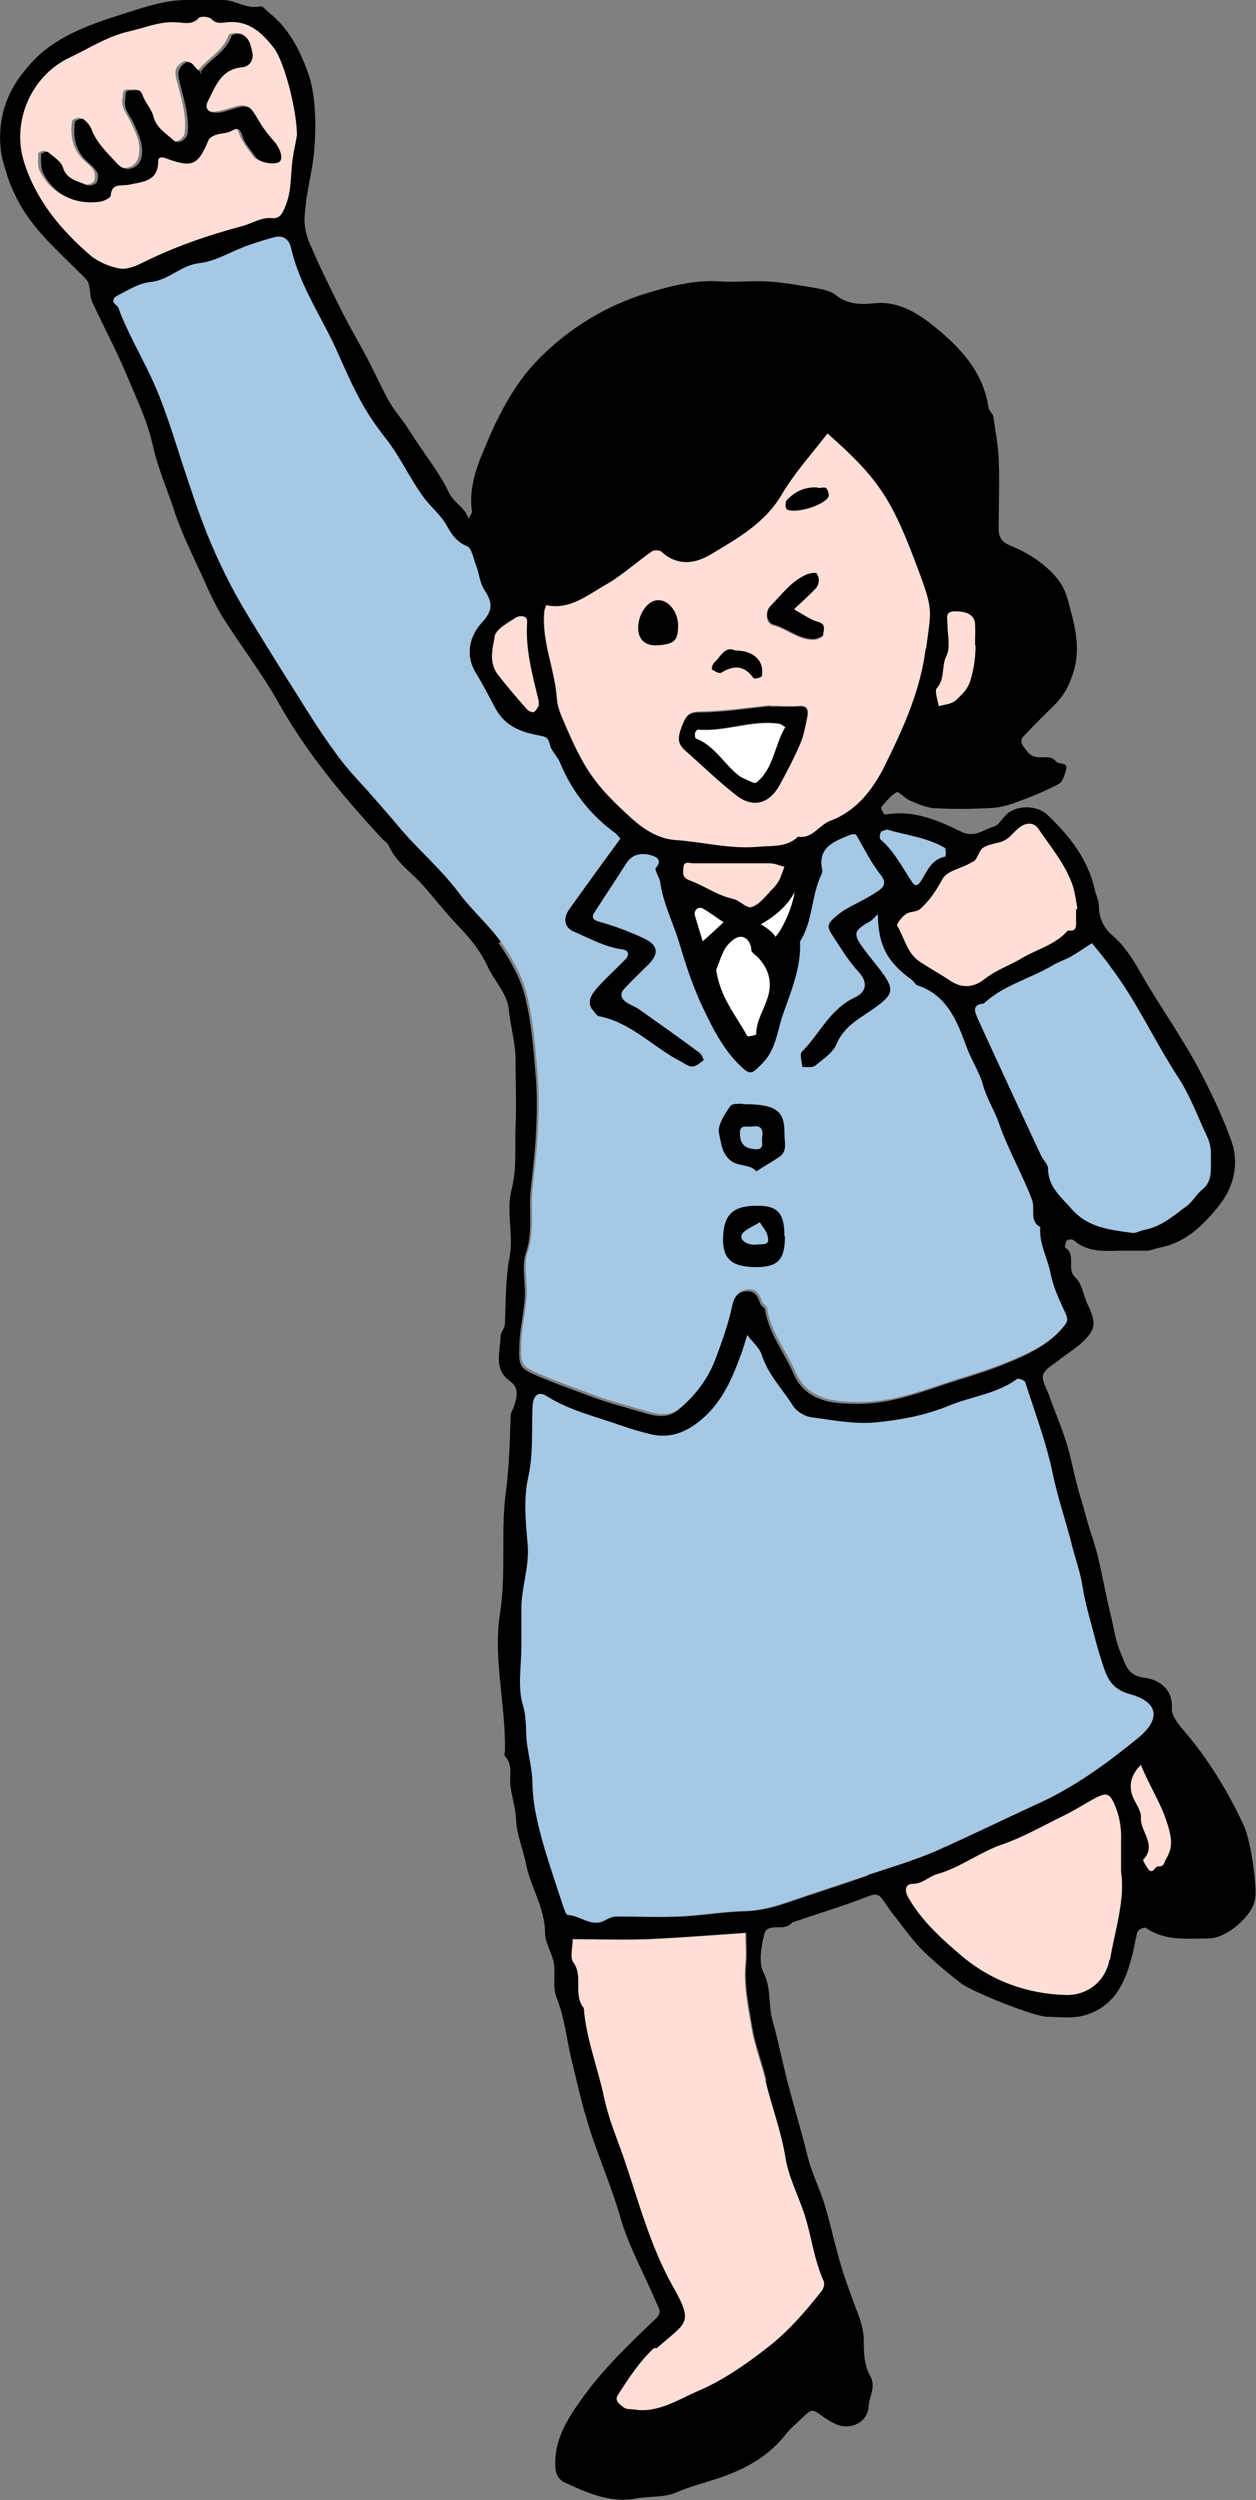
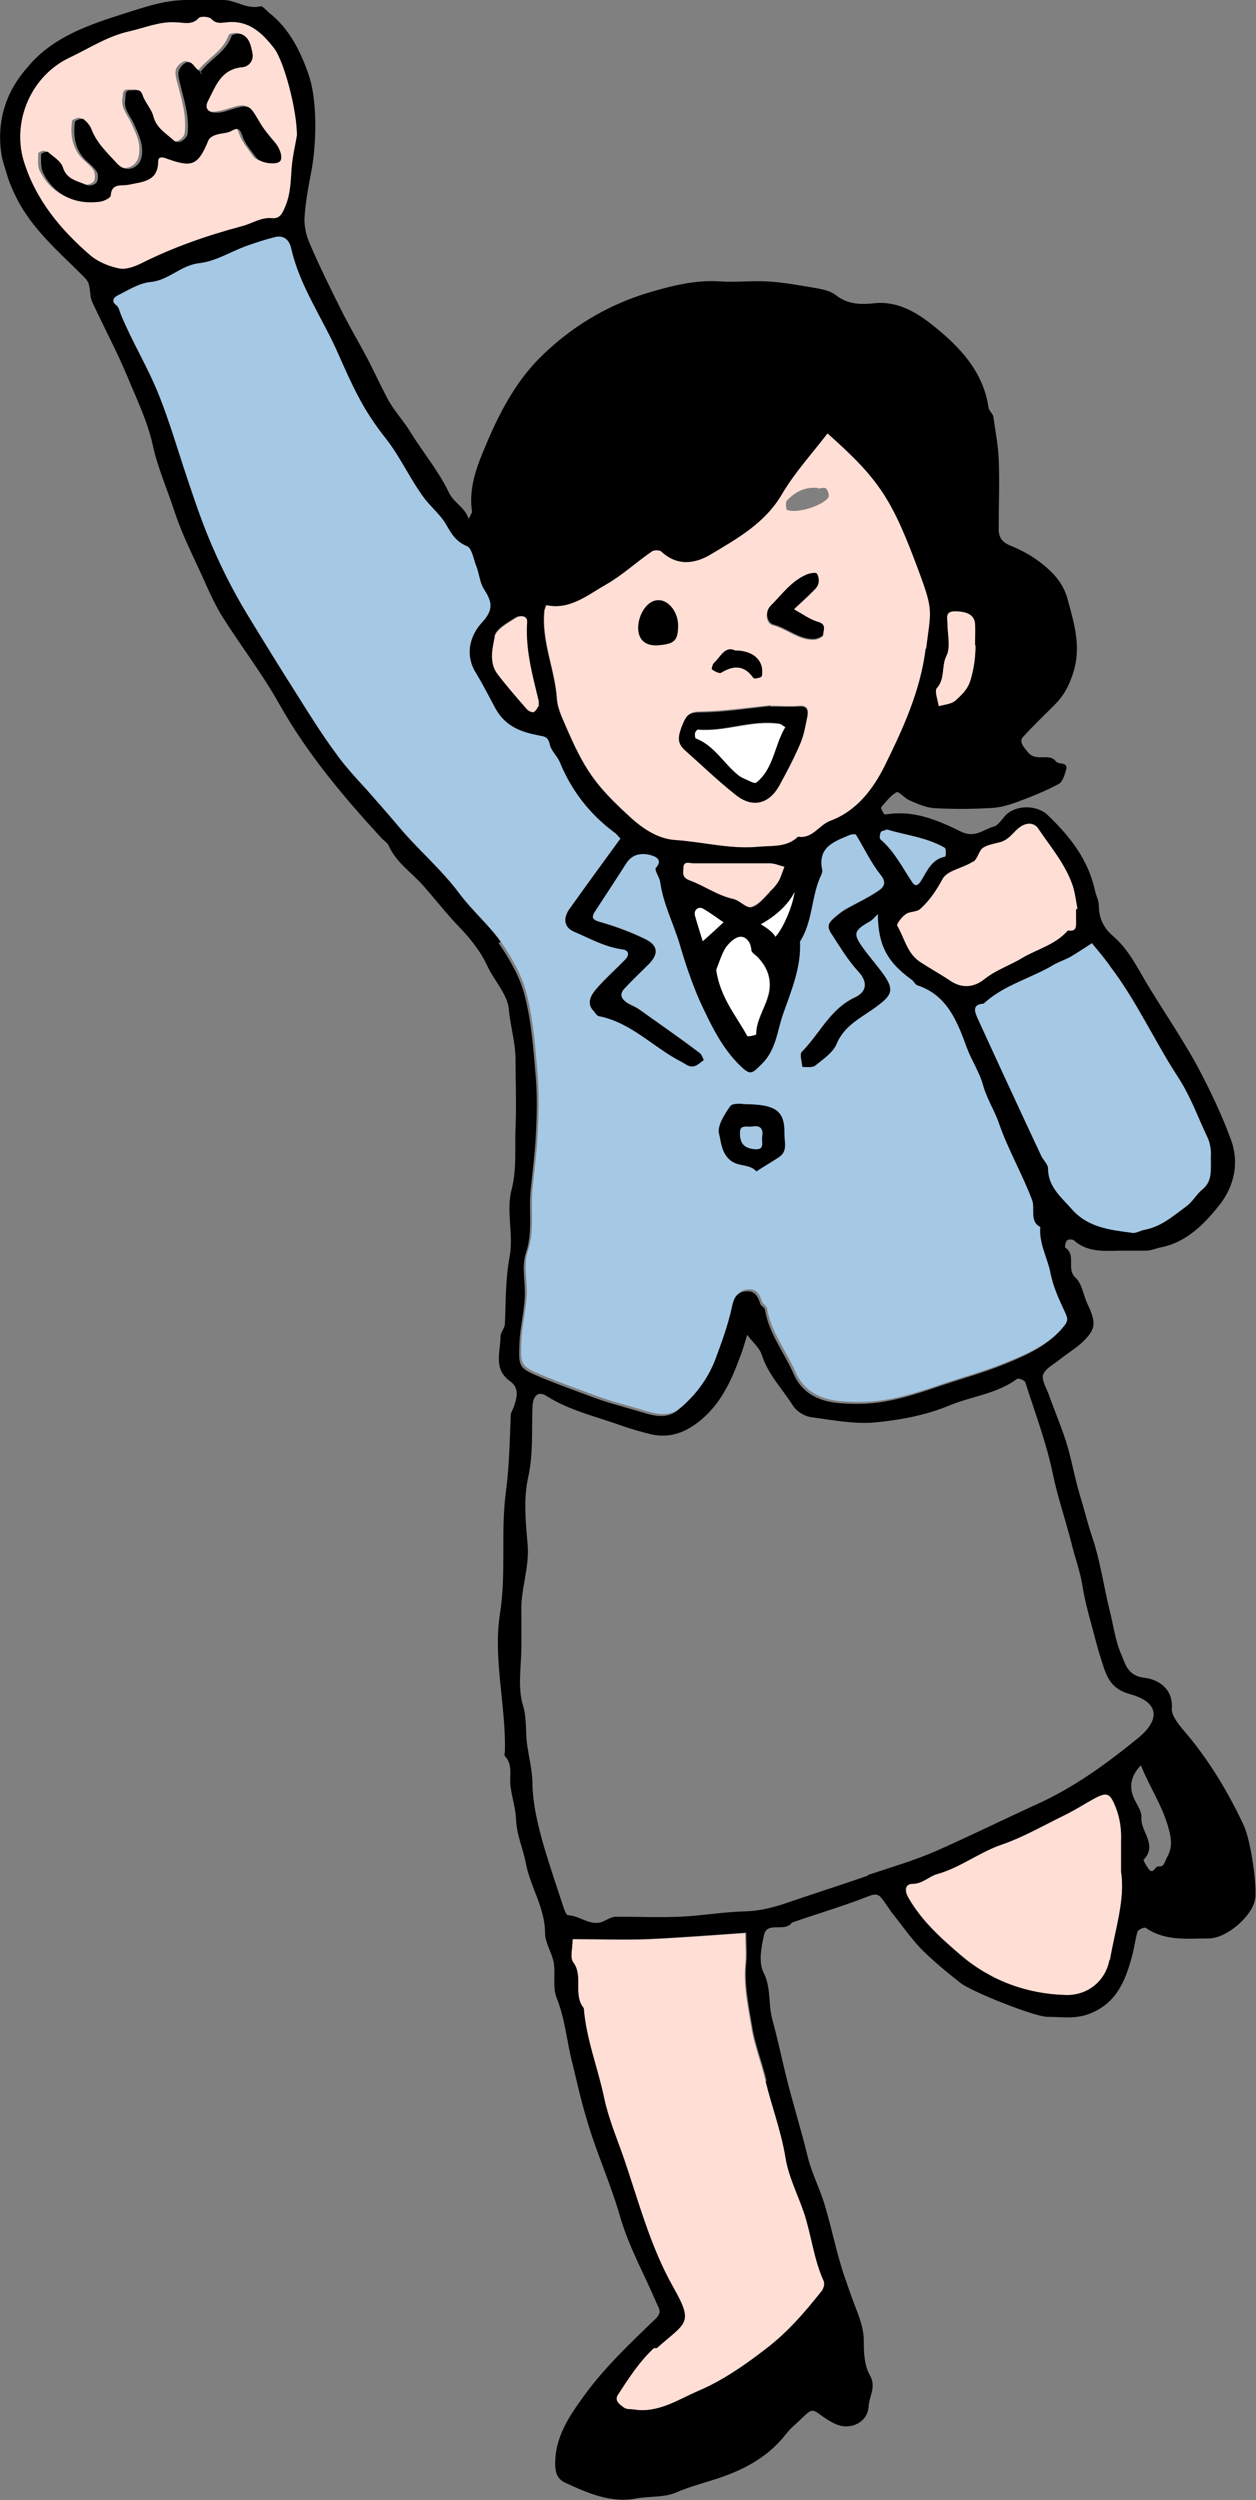
<svg xmlns="http://www.w3.org/2000/svg" width="259.7" height="516.9" version="1.1" viewBox="0 0 259.7 516.9">
  <rect x="0" y="0" width="259.7" height="516.9" fill="#808080" stroke="none" />
  <g>
    <g id="_レイヤー_1" data-name="レイヤー_1">
      <path d="M181.9,188.6c.1,6.6,2,9.9,6.9,13.5.5.3.8,1,1.2,1.2,6.3,2,8.4,7.7,10.3,12.9,1,2.7,2.7,5.2,3.4,7.9.8,2.8,2.4,5.2,3.3,7.9,1.9,5.4,4.8,10.4,6.8,15.7.7,1.9-.6,4.4,1.7,5.6-.3,3.4,1.5,6.4,2.1,9.5.6,3,1.8,5.5,3,8.1.6,1.3.7,1.8-.2,2.9-3.1,3.9-7.5,5.9-11.9,7.7-4.8,2-9.8,3.3-14.7,5-8.5,2.9-13.1,3.8-20.1,3.2-3.9-.4-7.4-1.9-9.2-6-1.9-4.4-5.1-8.3-5.9-13.2,0-.5-.8-.8-1-1.3-.5-1.6-1.2-2.8-3-2.6-2,.2-2.5,1.5-2.9,3.4-.8,3.7-2.1,7.2-3.4,10.7-1.6,4.2-4.4,7.8-7.9,10.6-2,1.6-4.6,1.1-6.6.5-3.6-1.1-7.3-2-10.8-3.3-3.5-1.3-7.1-2.6-10.5-4-4.8-2-4.9-2.1-4.7-7.1.1-3.1.9-6.2,1.1-9.4.2-3.1-.7-6.4.2-9.2,1.5-4.3.6-8.6,1-12.9.4-3.9.9-7.8,1.1-11.7.2-3.9.3-7.7,0-11.6-.5-5.9-.9-11.9-2.4-17.5-1-3.7-3.1-7.3-5.3-10.5-2.5-3.5-5.9-6.4-8.5-9.9-3.8-5.1-8.6-9.1-12.6-13.9-2.2-2.6-4.4-5.1-6.6-7.6-2.3-2.5-4.6-5-6.5-7.7-2.8-3.8-5.3-7.8-7.8-11.8-3.5-5.5-6.9-11-10.3-16.6-3.3-5.4-6-10.9-8.4-16.8-1.8-4.5-3.3-9.1-4.8-13.6-1.6-4.9-3.1-9.9-5-14.7-2.3-5.9-5.6-11.2-8-17-.3-.7-.4-1.5-.9-1.9-1.2-.9-.6-1.7.2-2.1,2.2-1.1,4.5-2.6,6.9-2.8,3.8-.4,6.2-3.5,10.1-3.9,3.3-.4,6.3-2.3,9.5-3.5,2-.7,4.1-1.4,6.1-1.9,1.8-.4,2.9.6,3.3,2.3,1.8,8,6.6,14.6,9.8,22,1.3,2.9,2.6,5.9,4.1,8.7,1.6,3.1,3.5,5.9,5.7,8.7,3,3.8,5,8.4,8,12.4,1.4,1.8,3.1,3.2,4.3,5.1,1.1,1.9,2,3.7,4.4,4.7,1.1.4,1.4,2.7,2,4.2.6,1.5.7,3.3,1.5,4.6,1.6,2.5,2.3,4.2-.3,7-2.5,2.7-3.7,6.7-1.2,10.6,1.4,2.3,2.6,4.7,3.9,7.1,2.1,3.9,5.5,5,9.2,5.7,1.3.2,1.8.5,2.1,1.9.3,1.3,1.6,2.4,2.1,3.7,2.4,5.8,6.1,10.6,11.2,14.4.5.3.8.8,1.3,1.3-3.5,4.8-7,9.6-10.5,14.5-1.4,1.9-1.2,3.8.8,4.7,3.3,1.4,6.4,3.2,10.1,3.7,1.4.2,1.4,1.2.7,2-2,2.1-4.2,4-6.1,6.2-1,1.2-2.2,2.9-.5,4.6.3.4.6.9,1,1,6.7,1.3,11.2,6.4,17,9.4.8.4,1.6,1.1,2.4,1,.8,0,1.6-.8,2.3-1.3,0,0-.4-1.2-.9-1.5-4.1-3.1-8.3-6-12.5-9-.7-.5-1.6-.8-2.4-1.3-1.5-1-1.6-2-.4-3.2,1.6-1.7,3.3-3.3,4.9-4.9,2.1-2.2,1.8-3.9-1-5.2-2.9-1.4-5.9-2.5-9-3.4-1.5-.4-2.1-.8-1.2-2.2,2.2-3.4,4.4-6.7,6.5-10,1.2-1.9,3.1-2.2,5-1.7.7.2,2.8.8,1.1,2.7-.3.4.7,1.8.9,2.8.6,4.5,2.7,8.5,4,12.8,1.2,4.1,2.6,8.3,4.3,12.1,2.2,4.7,4.5,9.6,8.4,13.3,2,1.9,2.3,1.5,4.4-.6,2.8-2.8,3.1-6.6,4.2-9.9,1.7-4.9,3.9-9.9,3.6-15.3,2.7-4.2,2.3-9.4,4.4-13.8.1-.3.3-.7.2-1-1-4.8,2.5-5.9,5.8-7.3.3-.1,1-.2,1.2,0,1.7,2.8,3.1,5.8,5.1,8.3,1.6,2,.2,2.9-.9,3.6-2.1,1.4-4.4,2.4-6.6,3.7-.8.5-1.5,1.1-2.2,1.7-1.1,1-1.5,1.7-.4,3.3,1.7,2.6,3.3,5.3,5.4,7.6,2.1,2.2,1.9,4.3-.7,5.5-5.1,2.4-7.2,7.5-10.9,11.2-.5.5,0,2,.1,3.1.9,0,2.1.2,2.7-.3,1.6-1.3,3.7-2.7,4.4-4.5,1.7-4,5.4-5.5,8.4-7.8,3.1-2.3,3.5-3.4,1.2-6.6-1.3-1.8-2.8-3.5-4.1-5.3-2.2-3-2-3.7,1.4-5.6.5-.3.8-.7,1.6-1.5Z" fill="#a5c8e5" fill-rule="evenodd" />
-       <path d="M107.8,340.4c0-2.3,0-4.6,0-7-.2-4.7,1.7-9.2,1.3-14-.4-4.6-.9-9.4.1-13.9,1.1-4.9.7-9.8.9-14.6.1-2.4,1.2-3.4,3-2.2,4.8,3,10.2,4.2,15.5,6.1,2,.7,4.1,1.3,6.2,1.8,4.2.9,7.7-.8,10.7-3.5,3.8-3.4,5.8-7.9,7.5-12.5.6-1.5,1-3,1.5-4.6,1,1.4,2.5,2.6,3,4.1,1.3,4.1,4.3,7.1,6.5,10.6.7,1.1,2.3,2.1,3.6,2.3,4.4.6,9,1.5,13.4,1.1,5.2-.5,10.5-1.5,15.3-3.5,4.6-1.9,9.8-2.4,14-5.5.3-.2,1.6.3,1.7.7,2,6.3,4.4,12.6,5.7,19,1,4.8,2.6,9.4,3.8,14.1.7,3,1.8,5.8,2.3,8.9.6,3.9,1.8,7.7,2.8,11.6.5,1.9,1.1,3.8,1.7,5.6.9,2.6,2.1,4.4,5.4,5.3,5.8,1.6,6.4,5.1,1.7,9-6.5,5.3-13.2,10.2-20.9,13.7-7,3.2-13.9,6.6-20.9,9.7-4.6,2-9.4,3.4-14.2,5-5.2,1.8-10.5,3.5-15.8,5.3-3.1,1.1-6.2,2-9.6,2.1-4.5.1-8.9.9-13.4,1.1-4.4.2-8.9,0-13.3,0-.8,0-1.7.5-2.5.9-2.7,1.3-4.9-1.1-7.4-1.2-.5,0-.9-1.4-1.2-2.3-1.3-3.9-2.6-7.8-3.8-11.8-1.2-4.2-2.3-8.5-2.4-12.9,0-2.7-.7-5.5-1.1-8.2-.4-2.7,0-5.4-.9-8.3-1.1-3.7-.3-8-.3-12.1Z" fill="#a5c8e5" fill-rule="evenodd" />
      <path d="M112.9,125.1c4.9,1.1,8.6-2.1,12.5-4.3,3.3-1.9,6.2-4.6,9.4-6.8.4-.3,1.5-.3,1.9,0,3.3,3.1,7,2.6,10.3.6,5.5-3.3,11.1-6.4,14.6-12.3,2.7-4.6,6.3-8.5,9.5-12.7,10.8,9.6,13.4,13.6,19.1,29.1,2.8,7.6,2.3,7.6,1.3,15.4-1.1,8.8-4.7,16.6-8.5,24.3-2.4,4.8-5.8,9.3-11.2,11.3-2.4.9-3.7,3.8-6.7,3.3-2.4,2.3-5.4,1.8-8.4,2.1-5.7.5-11.2-1-16.9-1.4-3.6-.2-6.8-2.3-9.5-4.8-7.2-6.6-9.4-9.7-13.5-19.3-.7-1.6-1.5-3.4-1.6-5.1-.4-6.1-3.2-11.8-2.6-18.1,0-.3.2-.7.4-1.3ZM159.4,146.1c0,0,0-.2,0-.3-4.8.5-9.7,1.2-14.5,1.3-2.6,0-3,.9-3.9,3.1-.8,2.2-.8,3.4.8,4.8,3.5,3.1,6.9,6.4,10.6,9.3,3.3,2.6,6.7,1.7,8.8-2,1.6-2.8,3.1-5.6,4.3-8.6.8-1.8,1.1-3.8,1.5-5.7.2-1.2,0-2.2-1.7-2.1-1.9.2-3.8,0-5.8,0ZM164.2,126c1.4-1.3,2.5-2.3,3.6-3.4.5-.5,1.2-1.1,1.3-1.7.2-.7,0-1.6-.3-2.1-.2-.3-1.3-.1-1.9.1-3.3,1.3-5.3,4.2-7.7,6.6-1.1,1.1-.8,3.5.6,3.8,3,.8,5.4,3.2,8.6,3,.6,0,1.8-.6,1.7-.8,0-.9.8-2.2-1-2.7-1.7-.5-3.2-1.6-5-2.6ZM140.2,129.3c0-2.7-1.9-5.1-4-5.2-2.1,0-3.9,2.4-4.2,5-.3,3,1.2,4.6,4.3,4.3,3.1-.3,3.9-.9,3.9-4.1ZM152,134.5c-2.1-1-2.9,1.2-4.3,2.5-.3.3-.6,1.3-.5,1.4.5.4,1.5.9,1.9.7,2.6-1.6,4.8-1.6,6.7,1.1.2.2,1,0,1.5-.2.2,0,.3-.6.3-1,0-2.7-2.1-4.5-5.6-4.5ZM169.1,100.9c-2.6-.3-4.7.8-6.4,2.6-.3.3-.2,1.7,0,1.9,1.8.9,7.5-.8,8.6-2.6.2-.4-.1-1.4-.5-1.8-.3-.3-1.1,0-1.7,0Z" fill="#ffded5" fill-rule="evenodd" />
      <path d="M118.2,401c5.4,0,10.6.2,15.7,0,6.6-.3,13.1-.8,20.2-1.3,0,2.3.2,4.4,0,6.4-.4,4.4.5,8.6,1.2,12.8.6,3.9,2.1,7.6,3,11.4,1.3,5.3,3.2,10.3,4.1,15.7.6,4,2.6,7.8,3.9,11.7,1.5,4.6,2,9.5,4,13.9.3.5,0,1.6-.4,2.1-3.5,4.4-7,8.5-11.6,12-4.4,3.4-8.9,6.5-13.8,8.6-4.2,1.8-8.4,4.7-13.4,3.9-.7-.1-1.6,0-2.1-.4-.8-.6-2.1-1.4-1.2-2.7,2.2-3.4,4.4-6.8,7.4-9.6.1,0,.4,0,.6,0,6.1-5.4,7.7-5,3.4-12.6-4.8-8.5-7.2-17.9-10.3-26.9-1.4-4-3.1-8-4-12.3-1.3-6.2-3.7-12.1-4.2-18.5-2.3-2.8,0-6.6-2.2-9.5-.7-1-.1-2.9-.1-4.8Z" fill="#ffded5" fill-rule="evenodd" />
      <path d="M61.5,28c-.2,1.5-.9,4.2-1.1,6.9-.2,2.6-.2,5.1-1.2,7.6-.6,1.5-1.1,2.9-2.9,2.7-2.3-.2-4.2,1.2-6.3,1.7-7.1,1.9-14,4.3-20.6,7.6-1.4.7-3.2,1.4-4.7,1.1-2-.4-4.2-1.3-5.8-2.6-6.3-5.4-11.5-11.6-14-19.7-2.5-8.3,1.6-17.7,9.5-21.4,4-1.9,7.8-4.4,12.2-5.4,3.2-.7,6.3-2.1,9.7-1.9,1.6,0,3.4.7,4.8-.9.4-.4,2.1-.3,2.6.2,1,1.1,2.1.8,3.2.7,4.6-.5,7.4,2.3,9.8,5.4,2.1,2.8,4.7,12.8,4.7,17.9ZM41.3,15.1c-.3-.3-.6-.6-.9-.8-1-.7-1.5-2.6-3.2-1.1-1,.9-1.1,1.6-.7,3.3.9,3.5,2.1,7.1,1.7,10.9-.1,1.2-1.9,2.4-2.8,1.5-1.6-1.5-3.6-2.6-4.3-5.1-.4-1.5-1.7-2.8-2.2-4.3-.5-1.4-1.4-.9-2.3-1-1.5-.1-1.1,1.1-1.3,1.9-.3,2,1.1,3.4,1.8,5,.8,1.8,1.8,3.5,1.7,5.7,0,1.5-.5,2.7-1.7,3.3-1.2.6-2.4.4-3.5-.8-2-2.2-4.2-4.2-5.3-7.1-.3-.8-1-1.6-1.7-2.1-.3-.2-1.7.3-1.7.6-.4,2.8,0,5.6,2.1,7.8.8.8,1.8,1.5,2.4,2.5.3.6.3,1.7,0,2.2-.3.5-1.5.8-2,.6-1.9-.9-4.2-1-5-3.7-.4-1.3-1.9-2.2-3.1-3.2-.2-.2-1.4.3-1.4.5,0,1.3-.2,2.8.4,3.8,2.3,4.5,6.6,6.6,11.8,6,.8-.1,2.2-.8,2.2-1.3.3-2.6,2.2-1.9,3.7-2.2,2.8-.6,6.1-.6,6.1-4.8,0-1.3,1.1-.9,2.1-.5,5,1.9,6.2,1.2,8.3-3.9.2-.5.9-.9,1.5-1.1,1-.3,2.2-.3,3.2-.8,1.3-.7,1.8-.7,2.3.9.6,1.7,1.9,3.1,2.9,4.6.8,1,3.7,1.5,4.7.9.8-.5.4-2.5-.8-4-1.2-1.4-2.3-2.9-3.3-4.4-2.1-3.6-2-3.6-6-2.4-.9.3-1.8.5-2.7.6-1.8.1-2.7-.9-1.9-2.4,1.6-3,2.7-6.6,7.1-7,1.2-.1,2.4-1.3,2.1-2.9-.3-1.5-.6-3.2-2.2-3.9-.6-.2-1.9,0-2.1.3-1.2,3.5-4.6,4.9-6.6,7.7Z" fill="#ffded5" fill-rule="evenodd" />
      <path d="M250.3,238.8c0,3.4.3,5.4-1.7,7.1-1.3,1-2,2.6-3.6,3.7-2.7,2-5.1,4.1-8.5,4.7-.9.2-1.8.8-2.6.6-4.5-.6-9.1-1.1-12.4-4.9-2.2-2.5-4.9-4.6-4.9-8.4,0-.9-1.1-1.8-1.5-2.8-4.4-9.4-8.7-18.7-13-28.1-.5-1.2-1.5-3,1.2-3.2,4.2-3.9,9.8-5.2,14.6-8.1,1.1-.6,2.3-1,3.4-1.6,1.5-.9,3-1.9,4.4-2.8,1.3,1.6,2.6,3.1,3.8,4.8,5.5,7.2,9.2,15.5,14.1,23,2.6,4,4.1,8.3,6.1,12.5.7,1.5.7,3.2.7,3.6Z" fill="#a5c8e5" fill-rule="evenodd" />
      <path d="M231.8,386.9c.9,5.7-1.2,11.9-2.3,18.3-.8,4.4-4.5,7.4-9,7.3-8-.2-15.4-2.9-21.5-8-4.1-3.5-8.3-7.2-11.1-12.1-.9-1.5-.7-2.9.9-2.9,2,0,3.3-1.5,5-2,4.7-1.3,8.6-4.4,13.1-6,4.7-1.6,8.8-4,13.1-6.1,2.1-1,4.1-2.3,6.1-3.4,2.9-1.6,3.5-1.3,4.7,1.7.9,2.3,1.2,4.6,1.1,7.1,0,1.7,0,3.5,0,6.2Z" fill="#ffded5" fill-rule="evenodd" />
      <path d="M222.5,188c0,.8,0,1.5,0,2.3,0,1.2.2,2.4-1.7,2.1-2.5,2.9-6.2,3.8-9.3,5.6-2.6,1.6-5.5,2.5-8,4.5-2,1.6-4.5,2-7,.3-2.1-1.4-4.3-2.6-6.4-4-2.6-1.8-3.1-4.9-4.6-7.4-.2-.3,1-1.9,1.8-2.4.8-.6,2.3-.4,3-1.1,1.9-1.7,3.3-3.8,4.6-6.2,1-1.8,4.3-2.2,6.3-3.6,1-.6,1.2-2.5,2.2-3,1-.6,2.4-.8,3.5-1.1,1.9-.6,2.6-2.1,4-3.1,1.4-1,3-1,3.9.5,2.5,3.7,5.5,7.2,7,11.6.5,1.6.7,3.2,1,4.9,0,0-.2,0-.3,0Z" fill="#ffded5" fill-rule="evenodd" />
      <path d="M257.3,377.7c-3.4-7.3-7.5-14.1-12.8-20.2-1-1.2-2.3-2.9-2.2-4.2.3-4.3-3-6.1-5.7-6.4-3.4-.4-3.9-2.8-4.7-4.7-1.3-2.9-1.7-6.3-2.5-9.4-1.2-4.9-1.9-10-3.5-14.8-1-2.9-1.7-5.9-2.6-8.8-1-3.3-1.6-6.7-2.5-9.9-1.1-3.8-2.7-7.4-4-11.1-.5-1.3-1.5-3-1.1-4,.5-1.3,2.2-2.1,3.4-3.1,1.4-1.1,3-2.1,4.4-3.3,3.1-2.9,3.3-4.1,1.3-8.3-.8-1.8-1.1-4.1-2.4-5.3-2-1.8.2-4.7-2.1-6.2-.2-.1,0-1.2.3-1.5.3-.3,1.2-.3,1.5,0,2.6,2.3,5.8,2.2,9,2.1,1.9,0,3.9,0,5.8,0,1.1,0,2.1-.5,3.2-.7,5.3-1.1,8.9-4.8,12-8.7,3.1-3.9,4.2-8.8,2.4-13.6-1.9-5.2-4.3-10.2-6.9-15.1-3-5.5-6.6-10.8-9.9-16.2-2.3-3.7-4.1-7.8-7.6-10.8-1.9-1.6-2.9-3.7-2.9-6.3,0-1-.6-2.1-.8-3.1-1.4-6.4-5.2-11.2-9.8-15.6-2.2-2.1-6.5-2.1-8.6,0-.8.8-1.5,2.1-2.5,2.4-2.2.6-3.9,2.5-6.9,1-4.5-2.2-9.3-4.3-14.7-3.6-.4,0-1,.2-1.1,0-.3-.4-.7-1.2-.6-1.4,1-1.1,1.9-2.4,3.2-3.1.5-.2,1.7,1.3,2.7,1.7,1.6.7,3.4,1.5,5.1,1.6,3.7.2,7.3.2,11,0,2,0,4-.5,5.9-1.2,3-1.1,6-2.3,8.8-3.8.8-.4,1.2-1.8,1.5-2.8.6-1.9-1.5-1.1-2.1-1.9-1.4-1.8-4,.2-5.7-1.8-1-1.2-2-2.3-1-3.3,2.1-2.3,4.3-4.4,6.5-6.6,1.7-1.7,2.8-3.6,3.6-6,2-5.5.5-10.5-.9-15.6-.5-2-1.4-3.6-2.8-5.2-2.6-2.8-5.7-4.7-9.1-6.1-2-.8-2.5-2-2.4-3.9,0-4.6.2-9.3,0-13.9-.1-2.9-.7-5.9-1.1-8.8-.1-.7-.9-1.2-1-1.9-1.1-7.6-6.1-12.7-11.6-17.1-3.3-2.6-7.2-5-12-4.5-2.7.3-5.5.3-8-1.7-1.3-1-3.3-1.3-5.1-1.6-2.9-.5-5.8-1-8.8-1.2-3.3-.2-6.6.2-9.8,0-5.3-.4-10.3.9-15.3,2.4-8.5,2.6-16,7.2-22.2,13.4-5.3,5.3-8.7,12.1-11.5,18.9-1.7,4-3.2,8.3-2.5,12.9,0,.3-.3.6-.7,1.5-.8-2.5-3-3.2-4.1-5.5-2.1-4.4-5.3-8.2-7.9-12.4-1.5-2.5-3.5-4.5-4.9-7.2-1.4-2.7-2.7-5.5-4.1-8.2-1.6-3-3.3-5.9-4.9-9-2.4-4.8-4.8-9.6-6.9-14.5-.8-1.8-1.3-3.9-1.1-5.9.2-3.1.8-6.2,1.4-9.3,1.1-6,1.2-14.8-.6-19.9-1.7-4.9-4-9.5-8.2-12.8-.6-.5-1.3-1.4-1.7-1.3-2.8.7-5-1.2-7.6-1.3-11.3-.1-10.8-.4-23.4,3.7-6.3,2.1-12.7,4.7-17.2,10.2C1,19.2-.7,25.3.3,32c.2,1.1.6,2.4,1,3.6.5,1.9,1.3,3.7,2.2,5.5,3.2,6.3,8.6,10.9,13.5,15.8,1.3,1.3,1.4,1.4,1.7,4,0,.5.2,1.1.4,1.6,2.4,5.2,5.1,10.2,7.3,15.5,1.9,4.6,4.1,9.1,5.2,14.1,1,4.6,3,9.1,4.5,13.7,1.5,4.6,3.7,8.9,5.7,13.3,1.3,2.9,2.6,5.9,4.3,8.6,3.8,6,8.2,11.7,11.6,17.8,5.8,10.3,13.2,19.1,21.1,27.7.5.6,1.3,1,1.6,1.7,1.5,3.4,4.6,5.4,7,8.1,2.5,2.8,4.8,5.8,7.4,8.5,2.5,2.6,4.6,5.2,6.1,8.5,1.4,2.9,4,5.6,4.3,8.6.3,3.5,1.4,7,1.4,10.5,0,4.6.2,9.3,0,13.9-.2,4.3.3,8.5-.8,12.9-1.2,4.3.4,9.3-.4,13.8-.9,4.7-.8,9.4-1,14,0,.8-.8,1.7-.9,2.5,0,3.3-1.6,6.9,2,9.4,1.9,1.4,1.4,3.3.8,5.1-.2.7-.7,1.3-.7,2-.2,5.3-.3,10.5-1,15.8-1.1,8.2.1,16.6-1.2,25-1.5,9.4,1.2,18.9,1,28.5,0,.4-.2.9,0,1.1,1.8,1.9.8,4.3,1.2,6.5.3,2.2,1,4.3,1.1,6.5.1,3.2,1.4,6,2,9,.9,5,4,9.3,4,14.6,0,2,1.4,4,1.8,6.1.4,2.4-.3,5.1.6,7.3,1.8,4.5,2.1,9.2,3.3,13.7.9,3.7,1.7,7.4,2.8,11,2,7.1,5.1,13.7,7.1,20.8,1.8,6.1,5,11.8,7.5,17.7.5,1.1,1.1,1.8-.2,3.1-5.2,5-10.5,10-14.8,15.9-3.1,4.3-6.1,8.6-6,14.3,0,1.7.5,3,2,3.7,4.7,2.2,9.6,4.3,14.7,3.3,2.8-.5,5.8-.2,8.2-1.2,2.5-1.1,5.1-1.8,7.6-2.6,5.9-1.8,11.3-4.5,15.2-9.5.9-1.2,2.2-2.2,3.3-3.3,2.1-2,2.1-2,4.4-.3.9.6,1.8,1.2,2.8,1.6,3,1.2,6.4-.5,6.6-3.7.1-2.2,1.7-4.1.2-6.6-1.1-2-1.2-4.6-1.2-7,0-2.3-.7-4.3-1.5-6.4-.7-1.8-1.4-3.7-2-5.5-2-5.4-3-11.1-4.7-16.6-1-3.2-2.6-6.3-3.4-9.6-1.4-5.8-3.2-11.4-4.6-17.2-.9-3.7-1.7-7.5-2.7-11.1-.9-3.2-.2-6.5-1.8-9.7-1.1-2.1-.5-5.3.1-7.9.6-2.6,3.8-.7,5.4-2.1.1-.1.3-.3.4-.4,5.2-1.8,10.6-3.4,15.7-5.4,1.3-.5,2-.6,2.8.4.7.9,1.3,1.8,1.9,2.7,2.1,2.6,4,5.4,6.3,7.8,2.5,2.5,5.3,4.8,8.1,7,2.1,1.7,15,6.9,17.9,7,2.8,0,5.5.5,8.4-.5,5.7-2,7.7-6.6,9.1-11.8.5-1.7.7-3.6,1.2-5.3.1-.4,1.4-1,1.7-.8,4,2.8,8.6,2.2,13,2.2,3.7,0,8.9-4.5,9.6-8,.5-2.8-.9-12.3-2.3-15.3ZM229.5,199.7c5.5,7.2,9.2,15.5,14.1,23,2.6,4,4.1,8.3,6.1,12.5.7,1.5.7,3.2.7,3.6,0,3.4.3,5.4-1.7,7.1-1.3,1-2,2.6-3.6,3.7-2.7,2-5.1,4.1-8.5,4.7-.9.2-1.8.8-2.6.6-4.5-.6-9.1-1.1-12.4-4.9-2.2-2.5-4.9-4.6-4.9-8.4,0-.9-1.1-1.8-1.5-2.8-4.4-9.4-8.7-18.7-13-28.1-.5-1.2-1.5-3,1.2-3.2,4.2-3.9,9.8-5.2,14.6-8.1,1.1-.6,2.3-1,3.4-1.6,1.5-.9,3-1.9,4.4-2.8,1.3,1.6,2.6,3.1,3.8,4.8ZM201.2,178.2c1-.6,1.2-2.5,2.2-3,1-.6,2.4-.8,3.5-1.1,1.9-.6,2.6-2.1,4-3.1,1.4-1,3-1,3.9.5,2.5,3.7,5.5,7.2,7,11.6.5,1.6.7,3.2,1,4.9,0,0-.2,0-.3,0,0,.8,0,1.5,0,2.3,0,1.2.2,2.4-1.7,2.1-2.5,2.9-6.2,3.8-9.3,5.6-2.6,1.6-5.5,2.5-8,4.5-2,1.6-4.5,2-7,.3-2.1-1.4-4.3-2.6-6.4-4-2.6-1.8-3.1-4.9-4.6-7.4-.2-.3,1-1.9,1.8-2.4.8-.6,2.3-.4,3-1.1,1.9-1.7,3.3-3.8,4.6-6.2,1-1.8,4.3-2.2,6.3-3.6ZM182.2,172c0-.2.6-.3,1.2-.5,3.9,1.2,8.2,1.6,12,3.8.3.2.2,1.8.1,1.8-3,.6-3.8,3.2-5.2,5.3-.6.8-1.1.8-1.6,0-2-3-3.7-6.4-6.5-8.8-.3-.2-.2-1,0-1.5ZM191.4,134.1c-1.1,8.8-4.7,16.6-8.5,24.3-2.4,4.8-5.8,9.3-11.2,11.3-2.4.9-3.7,3.8-6.7,3.3-2.4,2.3-5.4,1.8-8.4,2.1-5.7.5-11.2-1-16.9-1.4-3.6-.2-6.8-2.3-9.5-4.8-7.2-6.6-9.4-9.7-13.5-19.3-.7-1.6-1.5-3.4-1.6-5.1-.4-6.1-3.2-11.8-2.6-18.1,0-.3.2-.7.4-1.3,4.9,1.1,8.6-2.1,12.5-4.3,3.3-1.9,6.2-4.6,9.4-6.8.4-.3,1.5-.3,1.9,0,3.3,3.1,7,2.6,10.3.6,5.5-3.3,11.1-6.4,14.6-12.3,2.7-4.6,6.3-8.5,9.5-12.7,10.8,9.6,13.4,13.6,19.1,29.1,2.8,7.6,2.3,7.6,1.3,15.4ZM150.1,196c.7-1,1.9-2.2,3-2.3,1.2-.1,2.2,1.1,2.3,2.7,0,.6,1,1.1,1.5,1.7q3.3,3.6,1.9,8.1c-.8,2.6-2.4,4.9-2.4,7.7,0,.1-1.7.5-1.8.3-2.3-4.2-5.6-8-6.4-13.6.5-1.2,1-3,1.9-4.5ZM145.3,194.6c-.5-1.7-1.1-3.5-1.6-5.3-.3-1.1.7-2,1.7-1.4,1.4.8,2.7,1.8,4.2,2.8-1.5,1.4-2.9,2.7-4.4,4ZM159.3,184.4c-1.2,1.2-2.4,2.8-3.9,3.2-1,.3-2.4-1.4-3.8-1.7-3.2-.7-5.9-2.7-8.9-3.8-1.7-.6-1.3-1.6-1.3-2.5,0-1.6,1.3-1,2.1-1,2.9,0,5.8,0,8.7,0s4.6,0,6.9,0c1,0,2,.5,3,.7-.4,1-.7,2.1-1.2,3-.5.8-1.1,1.5-1.8,2.1ZM102.2,131.6c.3-1.6,2.8-2.9,4.5-4,.5-.3,2.3-.6,2.2.9-.4,5.6,1.1,11,2.4,16.4,0,.2,0,.4,0,1.1-.1.2-.4.9-.9,1.2-.3.2-1.1-.2-1.4-.5-2.1-2.4-4.2-4.8-6.1-7.3-1.8-2.3-1.1-5.3-.6-7.7ZM201.7,133.4c0,2.4-.3,4.7-1,7.1-.6,2.1-1.9,3.2-3.2,4.4-.9.7-2.3.8-3.4,1.1-.2-1.3-.9-3.1-.4-3.7,1.8-2,.9-4.5,2-6.7.9-1.8.2-4.5.2-6.8,0-1-.5-2.3,1.4-2.4,2.6,0,4.1.7,4.3,2.5.1,1.5,0,3.1,0,4.6ZM18.9,53c-6.3-5.4-11.5-11.6-14-19.7-2.5-8.3,1.6-17.7,9.5-21.4,4-1.9,7.8-4.4,12.2-5.4,3.2-.7,6.3-2.1,9.7-1.9,1.6,0,3.4.7,4.8-.9.4-.4,2.1-.3,2.6.2,1,1.1,2.1.8,3.2.7,4.6-.5,7.4,2.3,9.8,5.4,2.1,2.8,4.7,12.8,4.7,17.9-.2,1.5-.9,4.2-1.1,6.9-.2,2.6-.2,5.1-1.2,7.6-.6,1.5-1.1,2.9-2.9,2.7-2.3-.2-4.2,1.2-6.3,1.7-7.1,1.9-14,4.3-20.6,7.6-1.4.7-3.2,1.4-4.7,1.1-2-.4-4.2-1.3-5.8-2.6ZM103.5,194.7c-2.5-3.5-5.9-6.4-8.5-9.9-3.8-5.1-8.6-9.1-12.6-13.9-2.2-2.6-4.4-5.1-6.6-7.6-2.3-2.5-4.6-5-6.5-7.7-2.8-3.8-5.3-7.8-7.8-11.8-3.5-5.5-6.9-11-10.3-16.6-3.3-5.4-6-10.9-8.4-16.8-1.8-4.5-3.3-9.1-4.8-13.6-1.6-4.9-3.1-9.9-5-14.7-2.3-5.9-5.6-11.2-8-17-.3-.7-.4-1.5-.9-1.9-1.2-.9-.6-1.7.2-2.1,2.2-1.1,4.5-2.6,6.9-2.8,3.8-.4,6.2-3.5,10.1-3.9,3.3-.4,6.3-2.3,9.5-3.5,2-.7,4.1-1.4,6.1-1.9,1.8-.4,2.9.6,3.3,2.3,1.8,8,6.6,14.6,9.8,22,1.3,2.9,2.6,5.9,4.1,8.7,1.6,3.1,3.5,5.9,5.7,8.7,3,3.8,5,8.4,8,12.4,1.4,1.8,3.1,3.2,4.3,5.1,1.1,1.9,2,3.7,4.4,4.7,1.1.4,1.4,2.7,2,4.2.6,1.5.7,3.3,1.5,4.6,1.6,2.5,2.3,4.2-.3,7-2.5,2.7-3.7,6.7-1.2,10.6,1.4,2.3,2.6,4.7,3.9,7.1,2.1,3.9,5.5,5,9.2,5.7,1.3.2,1.8.5,2.1,1.9.3,1.3,1.6,2.4,2.1,3.7,2.4,5.8,6.1,10.6,11.2,14.4.5.3.8.8,1.3,1.3-3.5,4.8-7,9.6-10.5,14.5-1.4,1.9-1.2,3.8.8,4.7,3.3,1.4,6.4,3.2,10.1,3.7,1.4.2,1.4,1.2.7,2-2,2.1-4.2,4-6.1,6.2-1,1.2-2.2,2.9-.5,4.6.3.4.6.9,1,1,6.7,1.3,11.2,6.4,17,9.4.8.4,1.6,1.1,2.4,1,.8,0,1.6-.8,2.3-1.3,0,0-.4-1.2-.9-1.5-4.1-3.1-8.3-6-12.5-9-.7-.5-1.6-.8-2.4-1.3-1.5-1-1.6-2-.4-3.2,1.6-1.7,3.3-3.3,4.9-4.9,2.1-2.2,1.8-3.9-1-5.2-2.9-1.4-5.9-2.5-9-3.4-1.5-.4-2.1-.8-1.2-2.2,2.2-3.4,4.4-6.7,6.5-10,1.2-1.9,3.1-2.2,5-1.7.7.2,2.8.8,1.1,2.7-.3.4.7,1.8.9,2.8.6,4.5,2.7,8.5,4,12.8,1.2,4.1,2.6,8.3,4.3,12.1,2.2,4.7,4.5,9.6,8.4,13.3,2,1.9,2.3,1.5,4.4-.6,2.8-2.8,3.1-6.6,4.2-9.9,1.7-4.9,3.9-9.9,3.6-15.3,2.7-4.2,2.3-9.4,4.4-13.8.1-.3.3-.7.2-1-1-4.8,2.5-5.9,5.8-7.3.3-.1,1-.2,1.2,0,1.7,2.8,3.1,5.8,5.1,8.3,1.6,2,.2,2.9-.9,3.6-2.1,1.4-4.4,2.4-6.6,3.7-.8.5-1.5,1.1-2.2,1.7-1.1,1-1.5,1.7-.4,3.3,1.7,2.6,3.3,5.3,5.4,7.6,2.1,2.2,1.9,4.3-.7,5.5-5.1,2.4-7.2,7.5-10.9,11.2-.5.5,0,2,.1,3.1.9,0,2.1.2,2.7-.3,1.6-1.3,3.7-2.7,4.4-4.5,1.7-4,5.4-5.5,8.4-7.8,3.1-2.3,3.5-3.4,1.2-6.6-1.3-1.8-2.8-3.5-4.1-5.3-2.2-3-2-3.7,1.4-5.6.5-.3.8-.7,1.6-1.5.1,6.6,2,9.9,6.9,13.5.5.3.8,1,1.2,1.2,6.3,2,8.4,7.7,10.3,12.9,1,2.7,2.7,5.2,3.4,7.9.8,2.8,2.4,5.2,3.3,7.9,1.9,5.4,4.8,10.4,6.8,15.7.7,1.9-.6,4.4,1.7,5.6-.3,3.4,1.5,6.4,2.1,9.5.6,3,1.8,5.5,3,8.1.6,1.3.7,1.8-.2,2.9-3.1,3.9-7.5,5.9-11.9,7.7-4.8,2-9.8,3.3-14.7,5-8.5,2.9-13.1,3.8-20.1,3.2-3.9-.4-7.4-1.9-9.2-6-1.9-4.4-5.1-8.3-5.9-13.2,0-.5-.8-.8-1-1.3-.5-1.6-1.2-2.8-3-2.6-2,.2-2.5,1.5-2.9,3.4-.8,3.7-2.1,7.2-3.4,10.7-1.6,4.2-4.4,7.8-7.9,10.6-2,1.6-4.6,1.1-6.6.5-3.6-1.1-7.3-2-10.8-3.3-3.5-1.3-7.1-2.6-10.5-4-4.8-2-4.9-2.1-4.7-7.1.1-3.1.9-6.2,1.1-9.4.2-3.1-.7-6.4.2-9.2,1.5-4.3.6-8.6,1-12.9.4-3.9.9-7.8,1.1-11.7.2-3.9.3-7.7,0-11.6-.5-5.9-.9-11.9-2.4-17.5-1-3.7-3.1-7.3-5.3-10.5ZM158.3,430.3c1.3,5.3,3.2,10.3,4.1,15.7.6,4,2.6,7.8,3.9,11.7,1.5,4.6,2,9.5,4,13.9.3.5,0,1.6-.4,2.1-3.5,4.4-7,8.5-11.6,12-4.4,3.4-8.9,6.5-13.8,8.6-4.2,1.8-8.4,4.7-13.4,3.9-.7-.1-1.6,0-2.1-.4-.8-.6-2.1-1.4-1.2-2.7,2.2-3.4,4.4-6.8,7.4-9.6.1,0,.4,0,.6,0,6.1-5.4,7.7-5,3.4-12.6-4.8-8.5-7.2-17.9-10.3-26.9-1.4-4-3.1-8-4-12.3-1.3-6.2-3.7-12.1-4.2-18.5-2.3-2.8,0-6.6-2.2-9.5-.7-1-.1-2.9-.1-4.8,5.4,0,10.6.2,15.7,0,6.6-.3,13.1-.8,20.2-1.3,0,2.3.2,4.4,0,6.4-.4,4.4.5,8.6,1.2,12.8.6,3.9,2.1,7.6,3,11.4ZM179.5,387.8c-5.2,1.8-10.5,3.5-15.8,5.3-3.1,1.1-6.2,2-9.6,2.1-4.5.1-8.9.9-13.4,1.1-4.4.2-8.9,0-13.3,0-.8,0-1.7.5-2.5.9-2.7,1.3-4.9-1.1-7.4-1.2-.5,0-.9-1.4-1.2-2.3-1.3-3.9-2.6-7.8-3.8-11.8-1.2-4.2-2.3-8.5-2.4-12.9,0-2.7-.7-5.5-1.1-8.2-.4-2.7,0-5.4-.9-8.3-1.1-3.7-.3-8-.3-12.1s0-4.6,0-7c-.2-4.7,1.7-9.2,1.3-14-.4-4.6-.9-9.4.1-13.9,1.1-4.9.7-9.8.9-14.6.1-2.4,1.2-3.4,3-2.2,4.8,3,10.2,4.2,15.5,6.1,2,.7,4.1,1.3,6.2,1.8,4.2.9,7.7-.8,10.7-3.5,3.8-3.4,5.8-7.9,7.5-12.5.6-1.5,1-3,1.5-4.6,1,1.4,2.5,2.6,3,4.1,1.3,4.1,4.3,7.1,6.5,10.6.7,1.1,2.3,2.1,3.6,2.3,4.4.6,9,1.5,13.4,1.1,5.2-.5,10.5-1.5,15.3-3.5,4.6-1.9,9.8-2.4,14-5.5.3-.2,1.6.3,1.7.7,2,6.3,4.4,12.6,5.7,19,1,4.8,2.6,9.4,3.8,14.1.7,3,1.8,5.8,2.3,8.9.6,3.9,1.8,7.7,2.8,11.6.5,1.9,1.1,3.8,1.7,5.6.9,2.6,2.1,4.4,5.4,5.3,5.8,1.6,6.4,5.1,1.7,9-6.5,5.3-13.2,10.2-20.9,13.7-7,3.2-13.9,6.6-20.9,9.7-4.6,2-9.4,3.4-14.2,5ZM229.4,405.2c-.8,4.4-4.5,7.4-9,7.3-8-.2-15.4-2.9-21.5-8-4.1-3.5-8.3-7.2-11.1-12.1-.9-1.5-.7-2.9.9-2.9,2,0,3.3-1.5,5-2,4.7-1.3,8.6-4.4,13.1-6,4.7-1.6,8.8-4,13.1-6.1,2.1-1,4.1-2.3,6.1-3.4,2.9-1.6,3.5-1.3,4.7,1.7.9,2.3,1.2,4.6,1.1,7.1,0,1.7,0,3.5,0,6.2.9,5.7-1.2,11.9-2.3,18.3ZM241.2,384.3c-.5.8-.4,1.7-1.7,1.6-.7,0-1.1,1.9-2.1.4-.4-.6-1.1-1.7-.9-1.8,2.9-3.1-.7-5.8-.5-8.7.1-1.3-.9-2.6-1.5-3.9q-1.7-3.7,1.4-6.9c1.7,4.3,4.3,8.1,5.6,12.6.7,2.4,1.1,4.4-.4,6.8Z" fill-rule="evenodd" />
      <path d="M148.1,200.5c.5-1.2,1-3,1.9-4.5.7-1,1.9-2.2,3-2.3,1.2-.1,2.2,1.1,2.3,2.7,0,.6,1,1.1,1.5,1.7q3.3,3.6,1.9,8.1c-.8,2.6-2.4,4.9-2.4,7.7,0,.1-1.7.5-1.8.3-2.3-4.2-5.6-8-6.4-13.6Z" fill="#fff" fill-rule="evenodd" />
      <path d="M152.3,178.5c2.3,0,4.6,0,6.9,0,1,0,2,.5,3,.7-.4,1-.7,2.1-1.2,3-.5.8-1.1,1.5-1.8,2.1-1.2,1.2-2.4,2.8-3.9,3.2-1,.3-2.4-1.4-3.8-1.7-3.2-.7-5.9-2.7-8.9-3.8-1.7-.6-1.3-1.6-1.3-2.5,0-1.6,1.3-1,2.1-1,2.9,0,5.8,0,8.7,0Z" fill="#ffded5" fill-rule="evenodd" />
      <path d="M111.3,146c-.1.2-.4.9-.9,1.2-.3.2-1.1-.2-1.4-.5-2.1-2.4-4.2-4.8-6.1-7.3-1.8-2.3-1.1-5.3-.6-7.7.3-1.6,2.8-2.9,4.5-4,.5-.3,2.3-.6,2.2.9-.4,5.6,1.1,11,2.4,16.4,0,.2,0,.4,0,1.1Z" fill="#ffded5" fill-rule="evenodd" />
      <path d="M201.7,133.4c0,2.4-.3,4.7-1,7.1-.6,2.1-1.9,3.2-3.2,4.4-.9.7-2.3.8-3.4,1.1-.2-1.3-.9-3.1-.4-3.7,1.8-2,.9-4.5,2-6.7.9-1.8.2-4.5.2-6.8,0-1-.5-2.3,1.4-2.4,2.6,0,4.1.7,4.3,2.5.1,1.5,0,3.1,0,4.6Z" fill="#ffded5" fill-rule="evenodd" />
-       <path d="M235.9,364.9c1.7,4.3,4.3,8.1,5.6,12.6.7,2.4,1.1,4.4-.4,6.8-.5.8-.4,1.7-1.7,1.6-.7,0-1.1,1.9-2.1.4-.4-.6-1.1-1.7-.9-1.8,2.9-3.1-.7-5.8-.5-8.7.1-1.3-.9-2.6-1.5-3.9q-1.7-3.7,1.4-6.9Z" fill="#ffded5" fill-rule="evenodd" />
      <path d="M183.3,171.5c3.9,1.2,8.2,1.6,12,3.8.3.2.2,1.8.1,1.8-3,.6-3.8,3.2-5.2,5.3-.6.8-1.1.8-1.6,0-2-3-3.7-6.4-6.5-8.8-.3-.2-.2-1,0-1.5,0-.2.6-.3,1.2-.5Z" fill="#a5c8e5" fill-rule="evenodd" />
      <path d="M149.7,190.6c-1.5,1.4-2.9,2.7-4.4,4-.5-1.7-1.1-3.5-1.6-5.3-.3-1.1.7-2,1.7-1.4,1.4.8,2.7,1.8,4.2,2.8Z" fill="#fff" fill-rule="evenodd" />
      <path d="M153.6,228.3c7,0,8.7,1.4,8.6,6.3,0,1.6.7,3.5-1.2,4.7-1.5,1-3.1,1.9-4.6,2.9-1.4-1.6-3.7-.9-5.4-2.3-1.8-1.5-1.9-3.7-2.3-5.4-.5-1.6,1.1-4.1,2.3-5.8.5-.7,2.5-.4,2.6-.5ZM155.7,232.9c-1.4.2-2.8-.5-2.7,1.5,0,2,.9,3,2.9,3.2,2.4.3,1.5-1.5,1.7-2.6.3-1.9-.7-2.3-1.9-2.1Z" fill-rule="evenodd" />
-       <path d="M162.3,255.6c0,4.8-1.4,6.3-5.7,6.4-5.1,0-7-1.5-7.1-5.5,0-5.3,1.9-7.2,7.1-7.2,4.3,0,5.6,1.6,5.6,6.4ZM156.7,257.3c2,0,2.4-.2,2-1.8-.2-1-1.1-1.9-1.6-2.8-1.3.9-3.6,1.7-3.8,2.8-.2,1.3,1.8,2.1,3.4,1.8Z" fill-rule="evenodd" />
      <path d="M159.4,146.1c1.9,0,3.9.1,5.8,0,1.8-.2,1.9.9,1.7,2.1-.4,1.9-.7,3.9-1.5,5.7-1.3,2.9-2.8,5.8-4.3,8.6-2.1,3.7-5.4,4.6-8.8,2-3.7-2.9-7.1-6.2-10.6-9.3-1.6-1.4-1.6-2.6-.8-4.8.9-2.3,1.3-3.1,3.9-3.1,4.8,0,9.7-.8,14.5-1.3,0,0,0,.2,0,.3ZM162.4,150.3c-.4-.2-.8-.6-1.3-.7-5.7-.9-11.1,1.7-16.8,1.2-.2,0-.5.5-.6.8,0,.3,0,1,.2,1,3.9,1.5,5.8,5.3,8.9,7.7.7.5,1.5.9,2.4,1.2.4.2,1,.4,1.2.2,3.6-2.9,3.7-7.7,6-11.5Z" fill-rule="evenodd" />
      <path d="M164.2,126c1.8,1,3.3,2.1,5,2.6,1.8.5,1,1.8,1,2.7,0,.2-1.1.7-1.7.8-3.2.2-5.6-2.2-8.6-3-1.4-.4-1.7-2.7-.6-3.8,2.4-2.4,4.4-5.3,7.7-6.6.6-.2,1.7-.4,1.9-.1.4.6.5,1.5.3,2.1-.2.7-.8,1.2-1.3,1.7-1.1,1.1-2.2,2.1-3.6,3.4Z" fill-rule="evenodd" />
      <path d="M140.2,129.3c0,3.2-.8,3.8-3.9,4.1-3.1.3-4.6-1.4-4.3-4.3.3-2.6,2.1-5.1,4.2-5,2.1,0,4,2.5,4,5.2Z" fill-rule="evenodd" />
      <path d="M152,134.5c3.5,0,5.7,1.8,5.6,4.5,0,.3,0,.9-.3,1-.5.2-1.3.4-1.5.2-1.9-2.7-4.1-2.7-6.7-1.1-.4.2-1.3-.3-1.9-.7-.1,0,.1-1.1.5-1.4,1.3-1.2,2.2-3.5,4.3-2.5Z" fill-rule="evenodd" />
-       <path d="M169.1,100.9c.6,0,1.4-.2,1.7,0,.4.4.7,1.4.5,1.8-1,1.8-6.7,3.5-8.6,2.6-.3-.1-.4-1.5,0-1.9,1.7-1.8,3.8-2.8,6.4-2.6Z" fill-rule="evenodd" />
      <path d="M41.3,15.1c1.9-2.8,5.4-4.2,6.6-7.7.1-.3,1.5-.6,2.1-.3,1.6.7,1.9,2.4,2.2,3.9.3,1.6-.8,2.8-2.1,2.9-4.4.4-5.5,3.9-7.1,7-.8,1.5.1,2.5,1.9,2.4.9,0,1.8-.3,2.7-.6,4-1.2,3.9-1.1,6,2.4.9,1.6,2.1,3,3.3,4.4,1.2,1.5,1.7,3.5.8,4-1,.6-3.9.2-4.7-.9-1.1-1.5-2.4-2.9-2.9-4.6-.6-1.6-1-1.6-2.3-.9-.9.5-2.1.4-3.2.8-.6.2-1.3.6-1.5,1.1-2.1,5.1-3.3,5.7-8.3,3.9-1-.4-2.1-.7-2.1.5,0,4.2-3.4,4.2-6.1,4.8-1.6.3-3.5-.4-3.7,2.2,0,.5-1.4,1.2-2.2,1.3-5.2.7-9.5-1.4-11.8-6-.5-1.1-.4-2.6-.4-3.8,0-.2,1.2-.7,1.4-.5,1.1,1,2.7,1.9,3.1,3.2.8,2.6,3.1,2.8,5,3.7.5.2,1.7-.1,2-.6.3-.6.4-1.7,0-2.2-.6-1-1.6-1.7-2.4-2.5-2.1-2.2-2.5-4.9-2.1-7.8,0-.3,1.4-.8,1.7-.6.7.5,1.4,1.3,1.7,2.1,1.1,2.9,3.3,4.9,5.3,7.1,1.1,1.2,2.4,1.4,3.5.8,1.2-.6,1.7-1.8,1.7-3.3,0-2.2-.9-3.8-1.7-5.7-.7-1.6-2.2-3-1.8-5,.1-.9-.2-2.1,1.3-1.9.8,0,1.8-.5,2.3,1,.5,1.5,1.8,2.8,2.2,4.3.6,2.5,2.7,3.6,4.3,5.1.9.8,2.6-.3,2.8-1.5.4-3.8-.9-7.4-1.7-10.9-.4-1.6-.3-2.3.7-3.3,1.7-1.5,2.2.4,3.2,1.1.3.2.5.5.9.8Z" fill-rule="evenodd" />
      <path d="M162.4,150.3c-2.3,3.8-2.4,8.6-6,11.5-.2.2-.8,0-1.2-.2-.8-.4-1.7-.7-2.4-1.2-3.1-2.4-5-6.2-8.9-7.7-.2,0-.2-.7-.2-1,0-.3.4-.8.6-.8,5.7.5,11.1-2,16.8-1.2.4,0,.8.5,1.3.7Z" fill="#fff" fill-rule="evenodd" />
      <path d="M157.3,191.1s2.6,1.5,3,2.6c1.2-1.1,3.5-5.7,4-9.3-1.4,2.9-4.4,5.3-7,6.7Z" fill="#fff" fill-rule="evenodd" />
    </g>
  </g>
</svg>